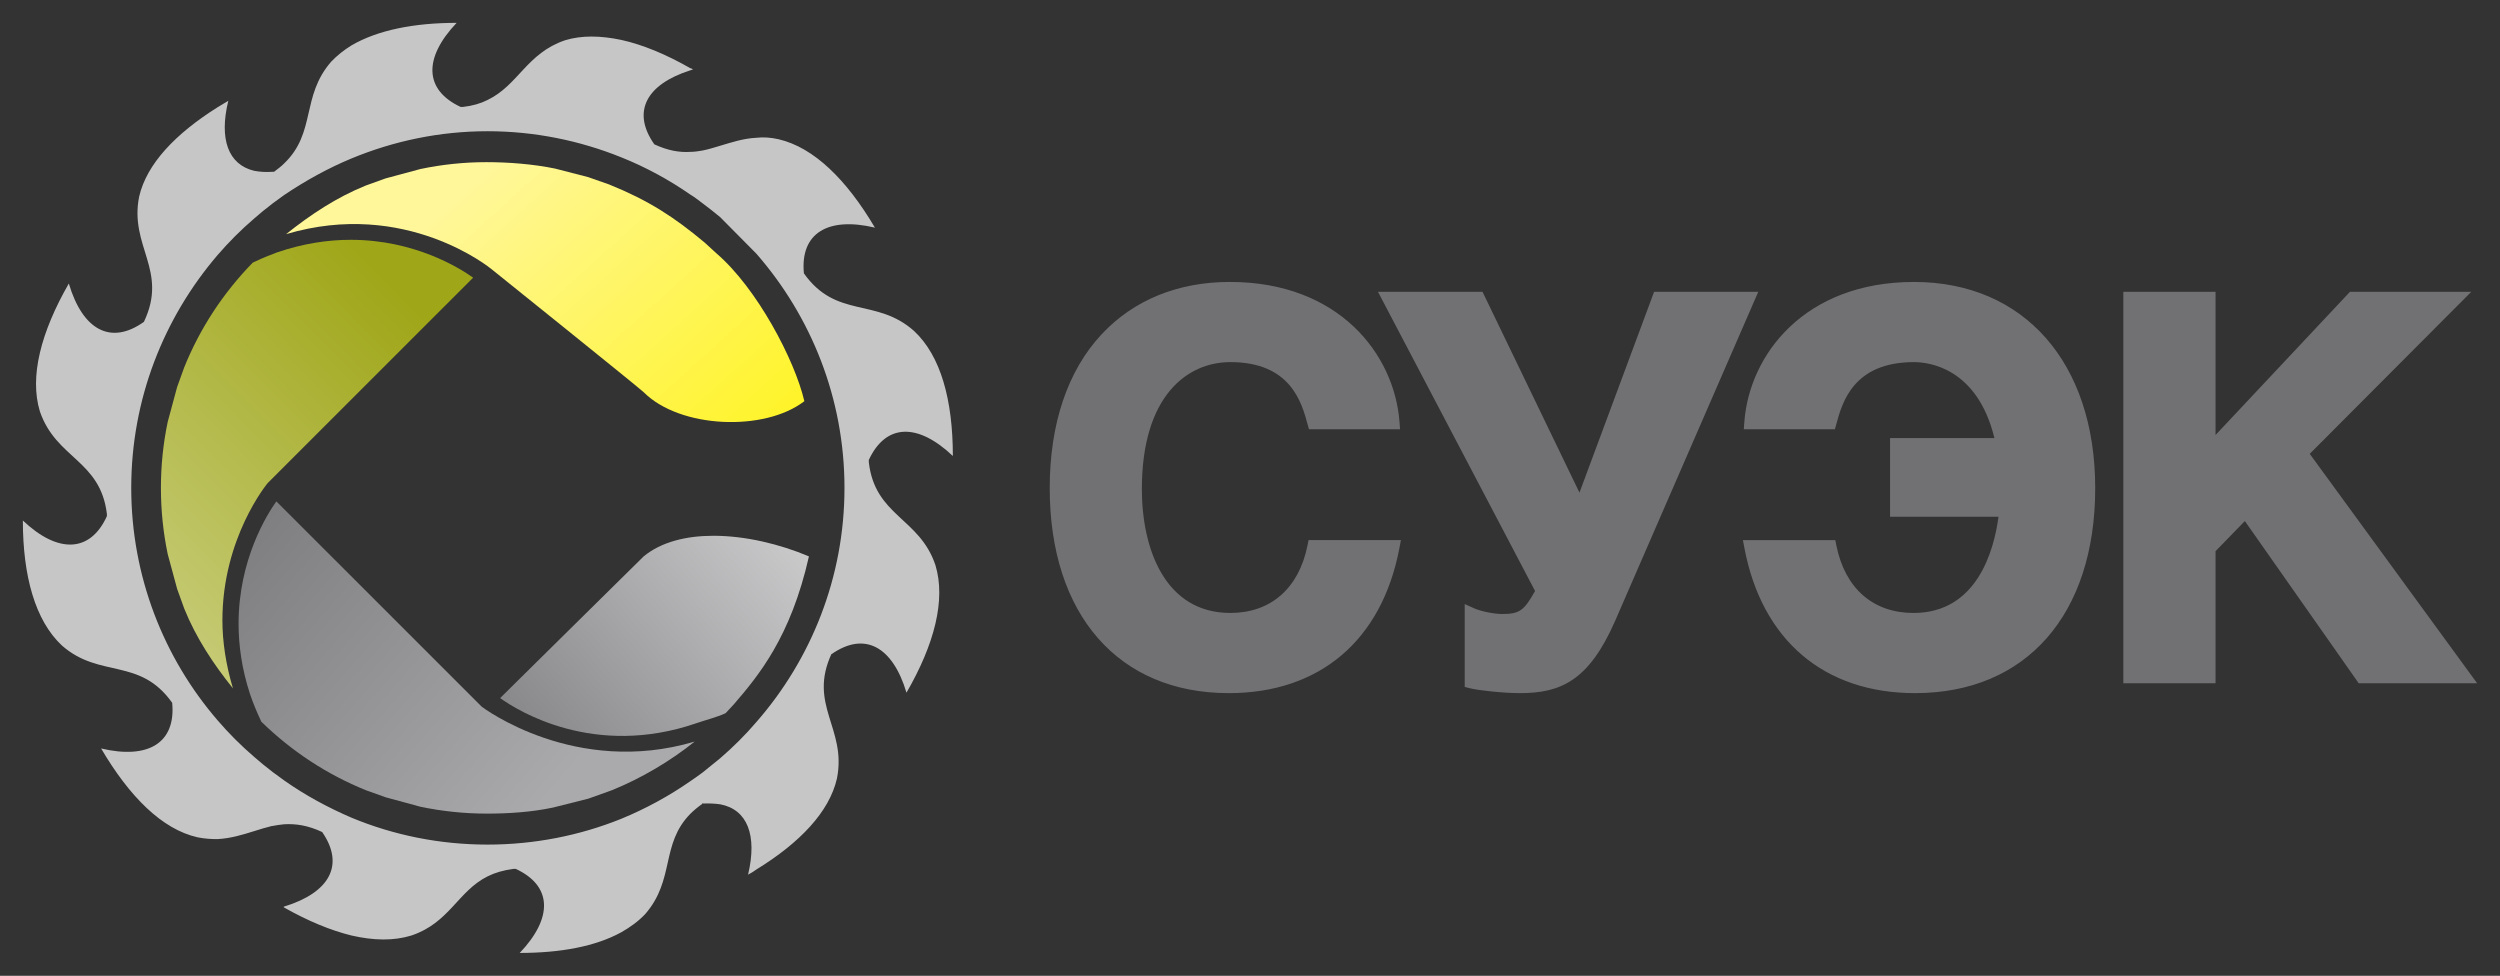
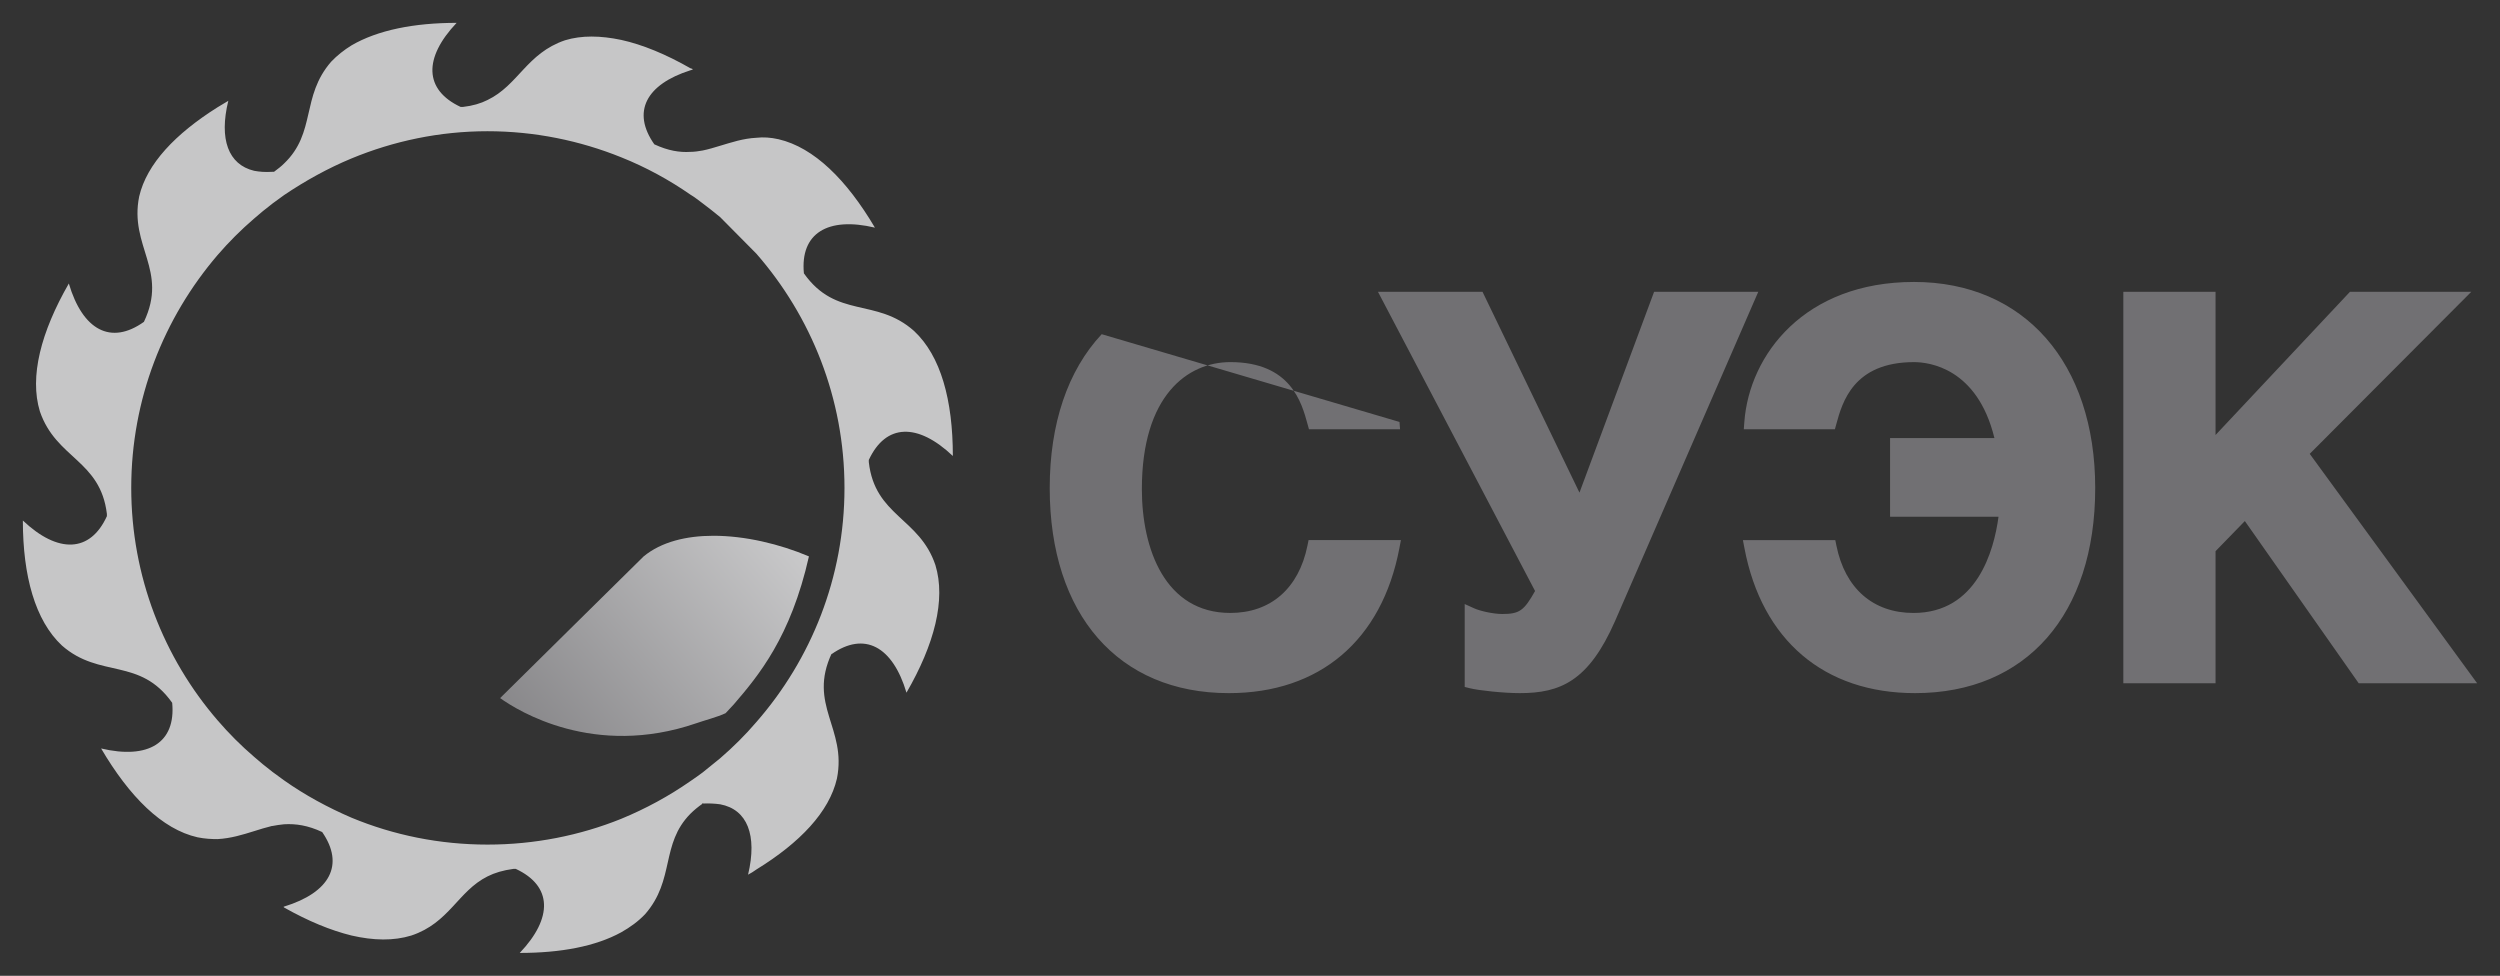
<svg xmlns="http://www.w3.org/2000/svg" xmlns:xlink="http://www.w3.org/1999/xlink" version="1.1" width="546.86" height="213.449" id="svg4452">
  <rect width="100%" height="100%" fill="#333333" stroke="none" />
  <defs id="defs4454">
    <linearGradient x1="0" y1="0" x2="1" y2="0" id="linearGradient4290-0" xlink:href="#linearGradient932-9" gradientUnits="userSpaceOnUse" gradientTransform="matrix(76.91,85.203,85.203,-76.91,176.385,469.216)" spreadMethod="pad" />
    <linearGradient x1="0" y1="0" x2="1" y2="0" id="linearGradient932-9" gradientUnits="userSpaceOnUse" gradientTransform="matrix(20.644,-22.87,22.87,20.644,71.718,760.668)" spreadMethod="pad">
      <stop id="stop934-2" style="stop-color:#fff799;stop-opacity:1" offset="0" />
      <stop id="stop936-4" style="stop-color:#fff200;stop-opacity:1" offset="1" />
    </linearGradient>
    <linearGradient x1="0" y1="0" x2="1" y2="0" id="linearGradient4300-8" xlink:href="#linearGradient984-8" gradientUnits="userSpaceOnUse" gradientTransform="matrix(65.339,-64.664,-64.664,-65.339,110.814,559.481)" spreadMethod="pad" />
    <linearGradient x1="0" y1="0" x2="1" y2="0" id="linearGradient984-8" gradientUnits="userSpaceOnUse" gradientTransform="matrix(17.538,17.357,-17.357,17.538,54.117,736.439)" spreadMethod="pad">
      <stop id="stop986-3" style="stop-color:#c5ca74;stop-opacity:1" offset="0" />
      <stop id="stop988-0" style="stop-color:#9fa617;stop-opacity:1" offset="0.953" />
      <stop id="stop990-0" style="stop-color:#9fa617;stop-opacity:1" offset="0.953" />
      <stop id="stop992-0" style="stop-color:#9fa617;stop-opacity:1" offset="1" />
    </linearGradient>
    <linearGradient x1="0" y1="0" x2="1" y2="0" id="linearGradient4285-6" xlink:href="#linearGradient902-8" gradientUnits="userSpaceOnUse" gradientTransform="matrix(-95.251,81.88,81.88,95.251,257.179,533.633)" spreadMethod="pad" />
    <linearGradient x1="0" y1="0" x2="1" y2="0" id="linearGradient902-8" gradientUnits="userSpaceOnUse" gradientTransform="matrix(-25.568,-21.978,21.978,-25.568,93.405,743.377)" spreadMethod="pad">
      <stop id="stop904-0" style="stop-color:#d4d4d5;stop-opacity:1" offset="0" />
      <stop id="stop906-0" style="stop-color:#717073;stop-opacity:1" offset="0.87" />
      <stop id="stop908-4" style="stop-color:#717073;stop-opacity:1" offset="0.87" />
      <stop id="stop910-3" style="stop-color:#717073;stop-opacity:1" offset="1" />
    </linearGradient>
    <linearGradient x1="0" y1="0" x2="1" y2="0" id="linearGradient4295-2" xlink:href="#linearGradient958-8" gradientUnits="userSpaceOnUse" gradientTransform="matrix(-86.601,-75.691,-75.691,86.601,203.91,591.718)" spreadMethod="pad" />
    <linearGradient x1="0" y1="0" x2="1" y2="0" id="linearGradient958-8" gradientUnits="userSpaceOnUse" gradientTransform="matrix(-23.245,20.317,-20.317,-23.245,79.106,727.786)" spreadMethod="pad">
      <stop id="stop960-1" style="stop-color:#aaa9ab;stop-opacity:1" offset="0" />
      <stop id="stop962-2" style="stop-color:#717073;stop-opacity:1" offset="1" />
    </linearGradient>
  </defs>
  <g transform="translate(-76.57,-425.638)" id="layer1">
-     <path d="m 590.608,489.47 c 0,0 -25.073,26.708 -29.402,31.324 l 0,-31.324 -20.17,0 0,85.626 20.17,0 0,-28.887 c 0.63,-0.645 4.735,-4.873 6.412,-6.594 1.896,2.701 24.905,35.482 24.905,35.482 l 25.907,0 c 0,0 -35.187,-48.215 -36.618,-50.182 1.695,-1.703 35.336,-35.444 35.336,-35.444 l -26.54,0 m -132.474,28.47 -0.119,1.595 19.931,0 0.298,-1.092 c 1.3,-4.754 3.711,-13.594 17.011,-13.594 3.26,0 13.84,1.27 17.584,16.612 l -22.826,0 0,17.208 23.72,0 c -0.995,7.417 -4.709,21.049 -18.598,21.049 -8.837,0 -14.984,-5.376 -16.865,-14.745 l -0.242,-1.192 -20.207,0 0.335,1.758 c 3.826,20.155 17.432,31.715 37.329,31.715 24.305,0 39.401,-17.186 39.401,-44.855 0,-27.39 -15.558,-45.086 -39.632,-45.086 -23.933,0 -36.022,15.874 -37.121,30.627 m -19.74,-28.47 c 0,0 -14.228,38.283 -16.325,43.927 -2.63,-5.45 -21.205,-43.927 -21.205,-43.927 l -22.871,0 c 0,0 33.63,64.045 34.364,65.446 -2.433,4.359 -3.468,5.029 -7.19,5.029 -1.937,0 -4.821,-0.648 -6.106,-1.229 l -2.097,-0.95 0,18.136 1.125,0.283 c 1.915,0.481 7.339,1.069 10.942,1.069 8.814,0 15.051,-2.585 20.837,-15.8 0,-0.004 31.313,-71.984 31.313,-71.984 l -22.785,0 m -120.835,9.27 c -7.44,7.95 -11.37,19.589 -11.37,33.66 0,27.665 15.01,44.855 39.17,44.855 19.89,0 33.492,-11.56 37.318,-31.715 l 0.335,-1.762 -20.2,0 -0.242,1.192 c -1.893,9.373 -8.04,14.745 -16.876,14.745 -14.265,0 -19.35,-13.993 -19.35,-27.092 0,-20.479 9.999,-27.777 19.35,-27.777 13.203,0 15.606,8.844 16.899,13.591 l 0.302,1.095 19.924,0 -0.119,-1.595 c -1.106,-14.749 -13.196,-30.627 -37.113,-30.627 -11.344,0 -21.034,3.953 -28.027,11.43" id="path882" style="fill:#717073;fill-opacity:1;fill-rule:nonzero;stroke:none" />
+     <path d="m 590.608,489.47 c 0,0 -25.073,26.708 -29.402,31.324 l 0,-31.324 -20.17,0 0,85.626 20.17,0 0,-28.887 c 0.63,-0.645 4.735,-4.873 6.412,-6.594 1.896,2.701 24.905,35.482 24.905,35.482 l 25.907,0 c 0,0 -35.187,-48.215 -36.618,-50.182 1.695,-1.703 35.336,-35.444 35.336,-35.444 l -26.54,0 m -132.474,28.47 -0.119,1.595 19.931,0 0.298,-1.092 c 1.3,-4.754 3.711,-13.594 17.011,-13.594 3.26,0 13.84,1.27 17.584,16.612 l -22.826,0 0,17.208 23.72,0 c -0.995,7.417 -4.709,21.049 -18.598,21.049 -8.837,0 -14.984,-5.376 -16.865,-14.745 l -0.242,-1.192 -20.207,0 0.335,1.758 c 3.826,20.155 17.432,31.715 37.329,31.715 24.305,0 39.401,-17.186 39.401,-44.855 0,-27.39 -15.558,-45.086 -39.632,-45.086 -23.933,0 -36.022,15.874 -37.121,30.627 m -19.74,-28.47 c 0,0 -14.228,38.283 -16.325,43.927 -2.63,-5.45 -21.205,-43.927 -21.205,-43.927 l -22.871,0 c 0,0 33.63,64.045 34.364,65.446 -2.433,4.359 -3.468,5.029 -7.19,5.029 -1.937,0 -4.821,-0.648 -6.106,-1.229 l -2.097,-0.95 0,18.136 1.125,0.283 c 1.915,0.481 7.339,1.069 10.942,1.069 8.814,0 15.051,-2.585 20.837,-15.8 0,-0.004 31.313,-71.984 31.313,-71.984 l -22.785,0 m -120.835,9.27 c -7.44,7.95 -11.37,19.589 -11.37,33.66 0,27.665 15.01,44.855 39.17,44.855 19.89,0 33.492,-11.56 37.318,-31.715 l 0.335,-1.762 -20.2,0 -0.242,1.192 c -1.893,9.373 -8.04,14.745 -16.876,14.745 -14.265,0 -19.35,-13.993 -19.35,-27.092 0,-20.479 9.999,-27.777 19.35,-27.777 13.203,0 15.606,8.844 16.899,13.591 l 0.302,1.095 19.924,0 -0.119,-1.595 " id="path882" style="fill:#717073;fill-opacity:1;fill-rule:nonzero;stroke:none" />
    <path d="m 217.362,547.346 c -0.846,0.846 -29.394,28.984 -31.395,30.996 l 0,0 c 3.886,2.794 20.568,13.166 42.877,5.514 l 0,0 c 1.695,-0.607 4.69,-1.371 6.445,-2.213 l 0,0 1.781,-1.911 c 5.391,-6.266 12.469,-14.716 16.448,-32.386 l 0,0 c -6.434,-2.723 -13.978,-4.512 -20.878,-4.512 l 0,0 c -5.942,0 -11.404,1.323 -15.278,4.512" id="path912" style="fill:url(#linearGradient4285-6);stroke:none" />
-     <path d="m 168.518,462.614 c 0,0 -7.593,2.045 -7.604,2.049 l 0,0 -4.314,1.554 c -6.393,2.582 -12.097,6.363 -17.45,10.64 l 0,0 c 26.134,-7.779 44.698,7.451 44.989,7.697 l 0,0 c 0,0 32.322,25.97 33.224,26.872 l 0,0 c 7.984,7.991 26.511,8.662 35.154,1.967 l 0,0 c -2.086,-8.986 -10.379,-24.767 -19.283,-32.382 l 0,0 -2.47,-2.265 c -6.71,-5.625 -12.335,-9.276 -20.963,-12.76 l 0,0 -4.567,-1.602 c 0,0 -7.261,-1.874 -7.265,-1.874 l 0,0 c -4.743,-0.976 -10.118,-1.401 -14.984,-1.401 l 0,0 c -4.854,0 -9.72,0.503 -14.466,1.505" id="path938" style="fill:url(#linearGradient4290-0);stroke:none" />
-     <path d="m 128.756,562.092 c 0,4.668 0.693,9.798 2.466,15.256 l 0,0 c 0.648,1.937 1.457,3.897 2.395,5.901 l 0,0 0.112,0.253 c 6.654,6.482 14.347,11.545 22.901,15.003 l 0,0 4.329,1.546 7.589,2.06 c 4.746,0.995 9.623,1.501 14.488,1.501 l 0,0 c 4.858,0 9.727,-0.324 14.466,-1.315 l 0,0 c 0,0 7.753,-1.952 7.764,-1.956 l 0,0 5.13,-1.837 c 6.389,-2.585 12.79,-6.359 18.143,-10.655 l 0,0 c -26.138,7.783 -46.345,-7.432 -46.565,-7.604 l 0,0 -0.045,-0.037 c 0,0 -42.653,-42.646 -44.907,-44.896 l 0,0 c -2.056,2.876 -8.267,12.745 -8.267,26.779" id="path964" style="fill:url(#linearGradient4295-2);stroke:none" />
-     <path d="m 137.153,480.854 c -1.669,0.611 -3.401,1.33 -5.134,2.161 l 0,0 -0.149,0.056 c -6.494,6.661 -11.549,14.369 -14.999,22.912 l 0,0 -1.557,4.314 -2.056,7.607 c -0.995,4.728 -1.49,9.593 -1.49,14.462 l 0,0 c 0,4.869 0.495,9.75 1.49,14.485 l 0,0 2.056,7.596 1.557,4.322 c 2.589,6.408 6.363,12.115 10.659,17.454 l 0,0 c -1.58,-5.29 -2.31,-10.32 -2.31,-14.898 l 0,0 c 0,-18.028 9.753,-29.837 9.887,-29.994 l 0,0 0.052,-0.059 c 0,0 42.657,-42.649 44.907,-44.896 l 0,0 c -2.884,-2.06 -12.764,-8.278 -26.753,-8.282 l 0,0 c -4.918,0 -10.346,0.771 -16.161,2.761" id="path994" style="fill:url(#linearGradient4300-8);stroke:none" />
    <path d="m 266.615,526.726 0,-0.473 c 3.714,-7.999 10.696,-8.159 18.385,-0.872 0,-12.197 -2.619,-21.88 -8.49,-27.349 -8.304,-7.373 -16.992,-2.571 -24.093,-12.6 -0.838,-8.747 5.186,-12.454 15.535,-9.999 -6.177,-10.461 -13.319,-17.528 -21.082,-19.339 -1.747,-0.391 -3.327,-0.492 -4.843,-0.317 -2.932,0.145 -5.465,1.021 -7.92,1.744 -1.27,0.384 -2.552,0.782 -3.815,1.036 -0.872,0.145 -1.744,0.302 -2.701,0.302 -2.321,0.156 -4.88,-0.246 -7.894,-1.65 -4.988,-7.108 -1.807,-13.103 7.894,-16.195 0.246,-0.052 0.417,-0.13 0.566,-0.235 -0.149,-0.067 -0.32,-0.156 -0.566,-0.212 -5.301,-3.033 -10.457,-5.175 -15.137,-6.199 -4.526,-0.95 -8.647,-1.028 -12.279,0.078 -8.405,2.854 -10.23,9.832 -16.973,13.073 -1.431,0.73 -3.237,1.274 -5.391,1.516 l -0.473,0 c -8.006,-3.737 -8.166,-10.707 -0.883,-18.396 -9.344,0 -17.279,1.595 -22.983,4.918 -1.662,1.028 -3.167,2.217 -4.448,3.565 -6.65,7.626 -3.252,15.532 -10.305,22.275 -0.63,0.641 -1.401,1.222 -2.217,1.829 l -0.387,0 -0.089,0 c -1.423,0.086 -2.686,0 -3.882,-0.231 -5.633,-1.356 -7.686,-6.9 -5.633,-15.304 -0.775,0.469 -1.572,0.946 -2.369,1.423 -9.194,5.789 -15.464,12.361 -17.126,19.495 -2.22,10.96 6.419,16.109 1.036,27.434 -7.22,5.152 -13.401,1.825 -16.426,-8.39 -6.095,10.618 -8.643,20.36 -6.333,27.975 3.558,10.394 13.24,10.625 14.66,22.435 l 0,0.484 c -3.64,8.002 -10.696,8.233 -18.382,0.954 0,12.123 2.686,21.88 8.554,27.352 8.308,7.283 16.999,2.496 24.111,12.521 0.831,8.74 -5.19,12.443 -15.55,9.988 6.199,10.543 13.326,17.681 21.094,19.432 1.583,0.324 3.014,0.395 4.363,0.395 2.936,-0.16 5.465,-0.95 8.002,-1.74 1.27,-0.406 2.541,-0.794 3.882,-1.125 l 0.089,0 c 0.868,-0.145 1.747,-0.32 2.604,-0.38 2.522,-0.149 5.193,0.227 8.323,1.699 4.959,7.164 1.688,13.237 -8.323,16.303 0,0 -0.071,0.071 -0.153,0.071 0.082,0.089 0.153,0.089 0.153,0.142 5.238,2.951 10.159,4.996 14.753,6.121 4.824,1.11 9.191,1.196 13.076,0 8.319,-2.772 10.167,-9.671 16.653,-12.927 1.58,-0.797 3.401,-1.345 5.707,-1.654 l 0.473,0 c 8.017,3.722 8.181,10.707 0.879,18.389 8.949,0 16.571,-1.427 22.193,-4.512 1.986,-1.121 3.737,-2.395 5.242,-3.979 6.564,-7.533 3.327,-15.289 9.895,-21.954 0.801,-0.794 1.676,-1.513 2.701,-2.232 -0.074,0.082 -0.149,0.082 -0.149,0.082 0,-0.082 0.074,-0.082 0.149,-0.149 0,0 0.078,-0.078 0.153,-0.078 -0.049,0.045 -0.093,0.093 -0.153,0.145 1.345,-0.067 2.638,0 3.815,0.164 5.927,1.118 8.159,6.747 6.095,15.394 0.633,-0.328 1.267,-0.726 1.825,-1.133 9.522,-5.86 15.941,-12.596 17.614,-19.887 2.217,-11.024 -6.441,-16.087 -1.118,-27.438 0,0.086 -0.086,0.175 -0.086,0.238 7.22,-5.07 13.393,-1.736 16.418,8.408 6.102,-10.547 8.647,-20.296 6.33,-27.908 -3.487,-10.387 -13.233,-10.703 -14.57,-22.524 m -24.588,-45.589 c 11.977,13.725 19.268,31.648 19.268,51.225 0,19.585 -7.291,37.504 -19.268,51.214 -2.451,2.869 -5.078,5.469 -7.92,7.924 -1.27,1.032 -2.552,2.068 -3.815,3.092 -0.872,0.641 -1.744,1.278 -2.701,1.915 -4.668,3.252 -9.738,6.02 -15.137,8.244 -9.038,3.644 -18.948,5.637 -29.252,5.637 -10.465,0 -20.539,-2.068 -29.729,-5.879 -5.152,-2.22 -10.148,-4.91 -14.753,-8.163 -0.857,-0.637 -1.736,-1.27 -2.604,-1.904 l -0.089,-0.078 c -1.341,-1.036 -2.612,-2.049 -3.882,-3.182 -2.857,-2.448 -5.547,-5.145 -8.002,-8.002 -11.743,-13.628 -18.866,-31.473 -18.866,-50.819 0,-19.432 7.123,-37.177 18.866,-50.909 2.455,-2.85 5.145,-5.54 8.002,-7.995 1.27,-1.118 2.541,-2.153 3.882,-3.178 0,0 0.089,0 0.089,-0.078 0.868,-0.645 1.747,-1.267 2.604,-1.896 4.605,-3.107 9.601,-5.879 14.753,-8.014 9.191,-3.804 19.264,-5.95 29.729,-5.95 10.305,0 20.214,2.056 29.252,5.704 5.398,2.157 10.469,4.925 15.137,8.166 0.957,0.566 1.829,1.278 2.701,1.922 1.263,0.946 2.545,1.956 3.815,3.006 l 7.92,7.995" id="path1006" style="fill:#c6c6c7;fill-opacity:1;fill-rule:nonzero;stroke:none" />
  </g>
</svg>